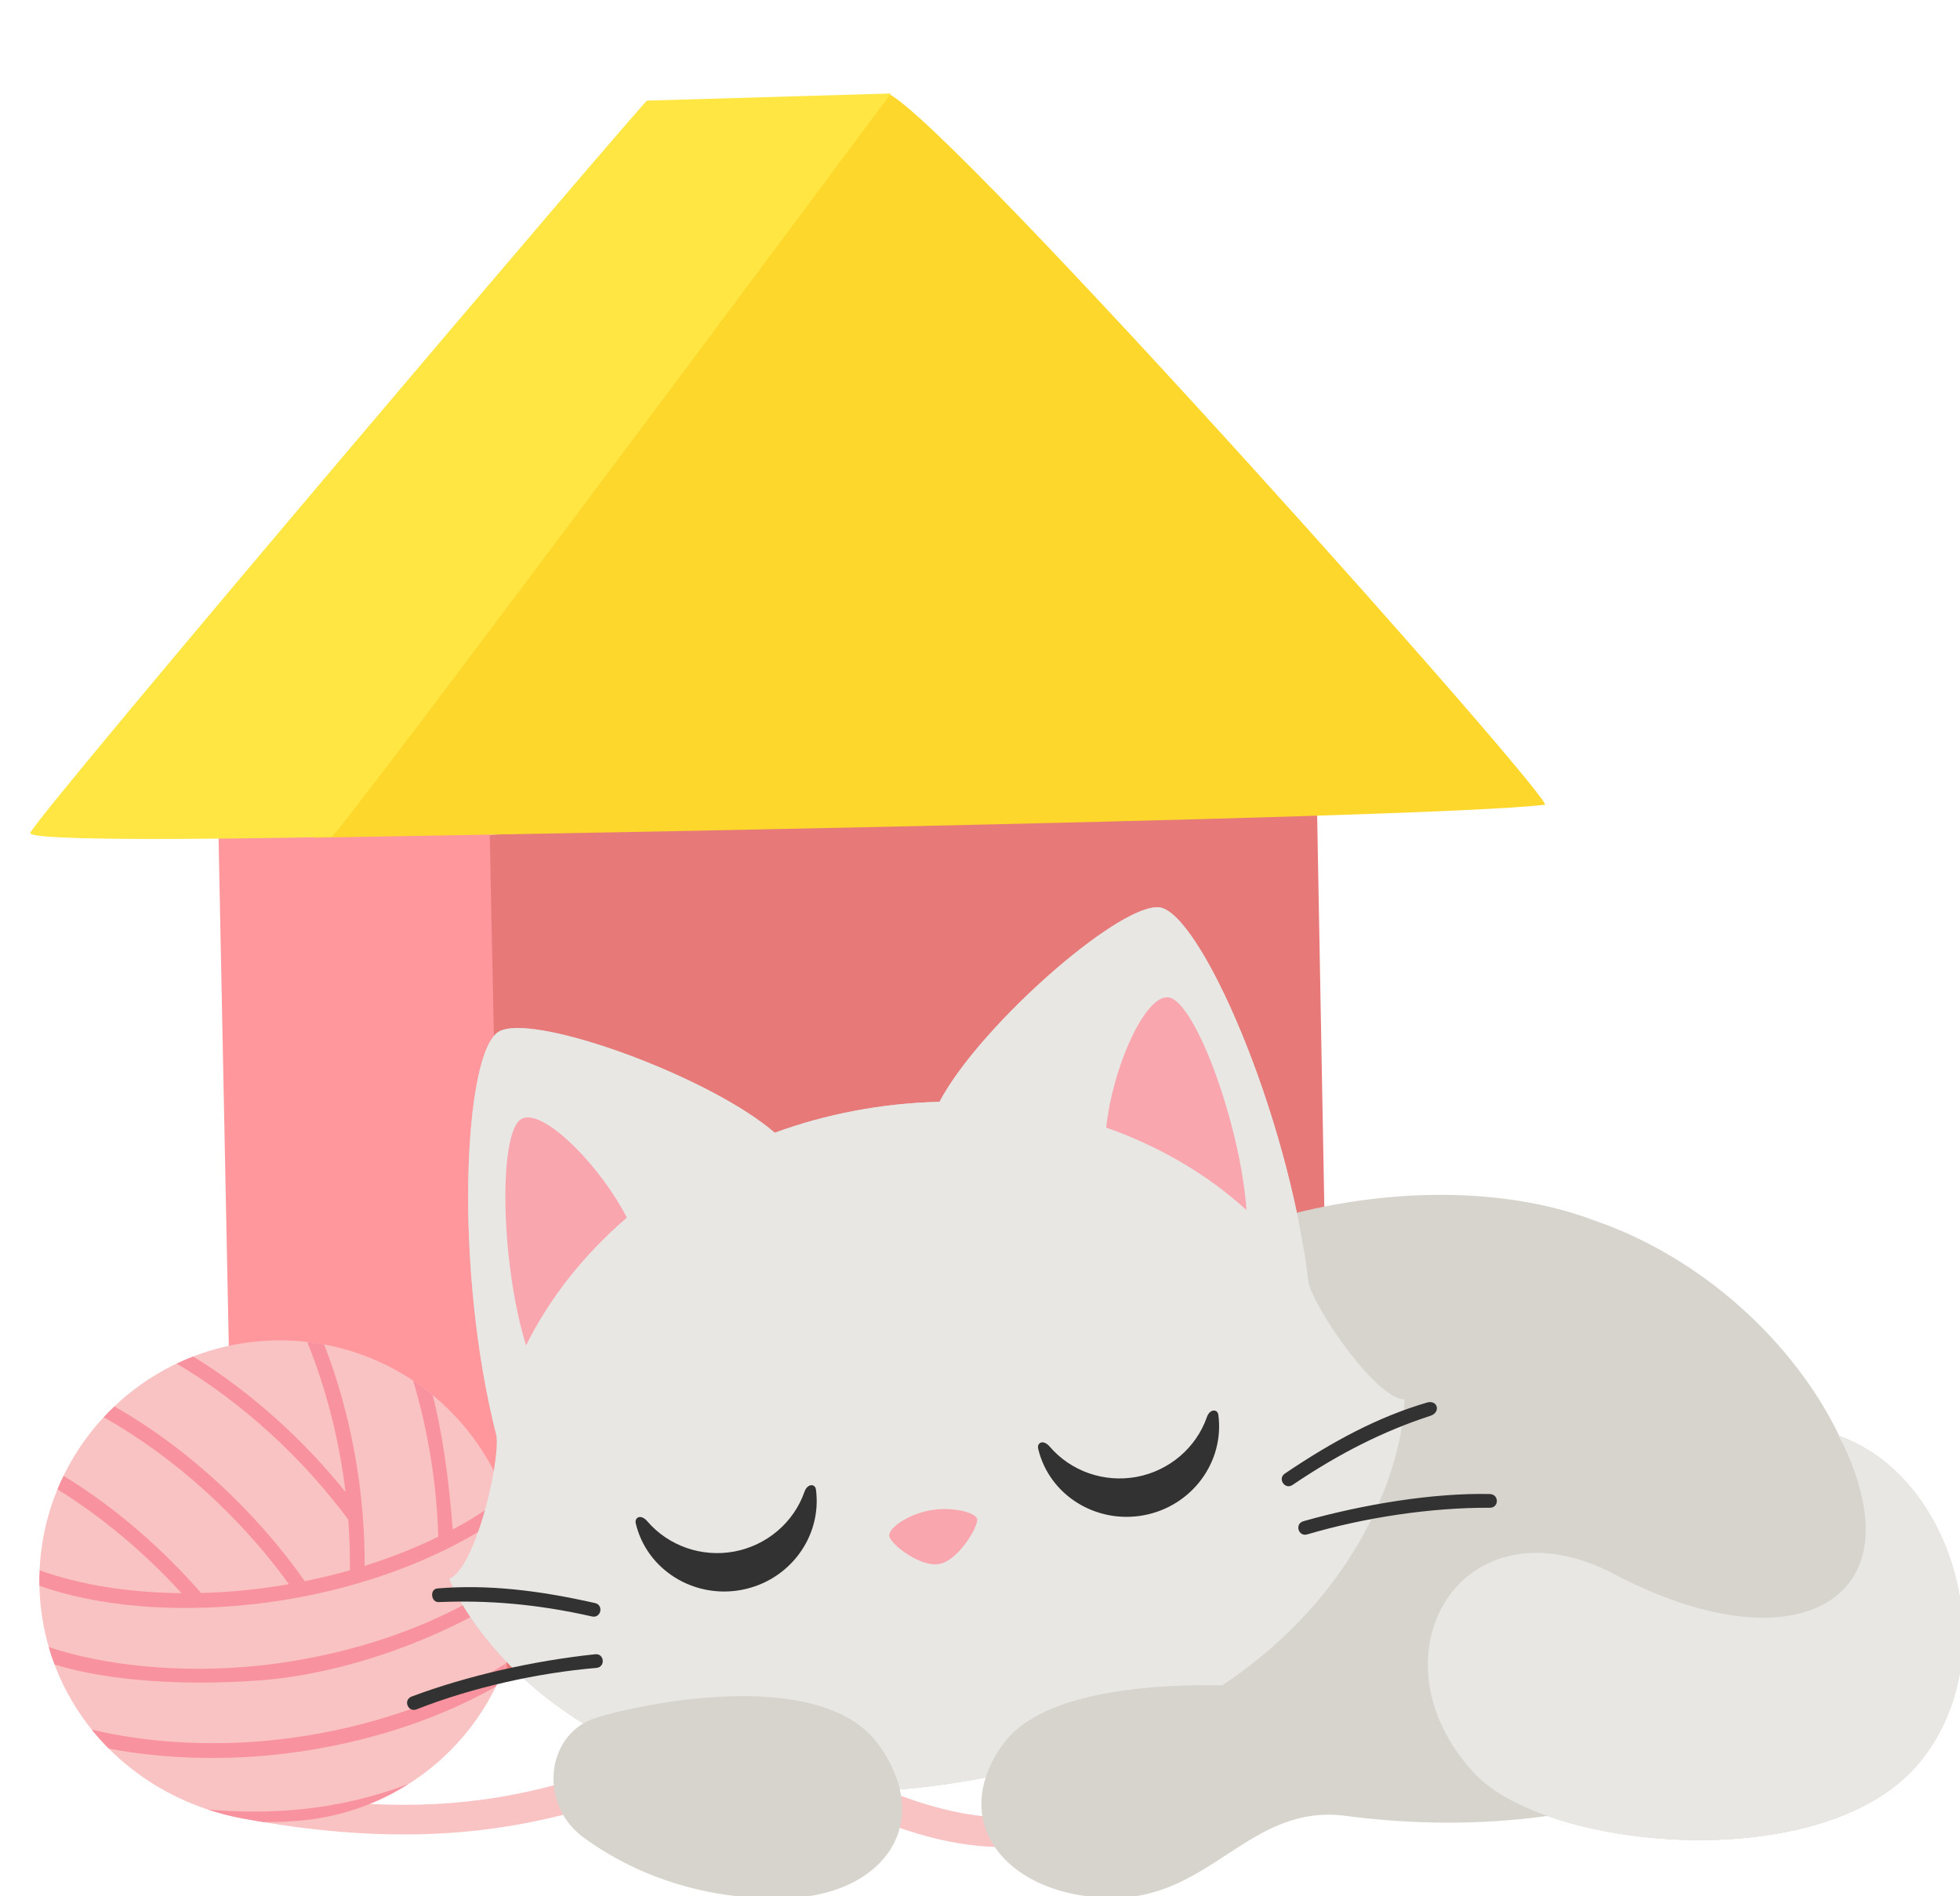
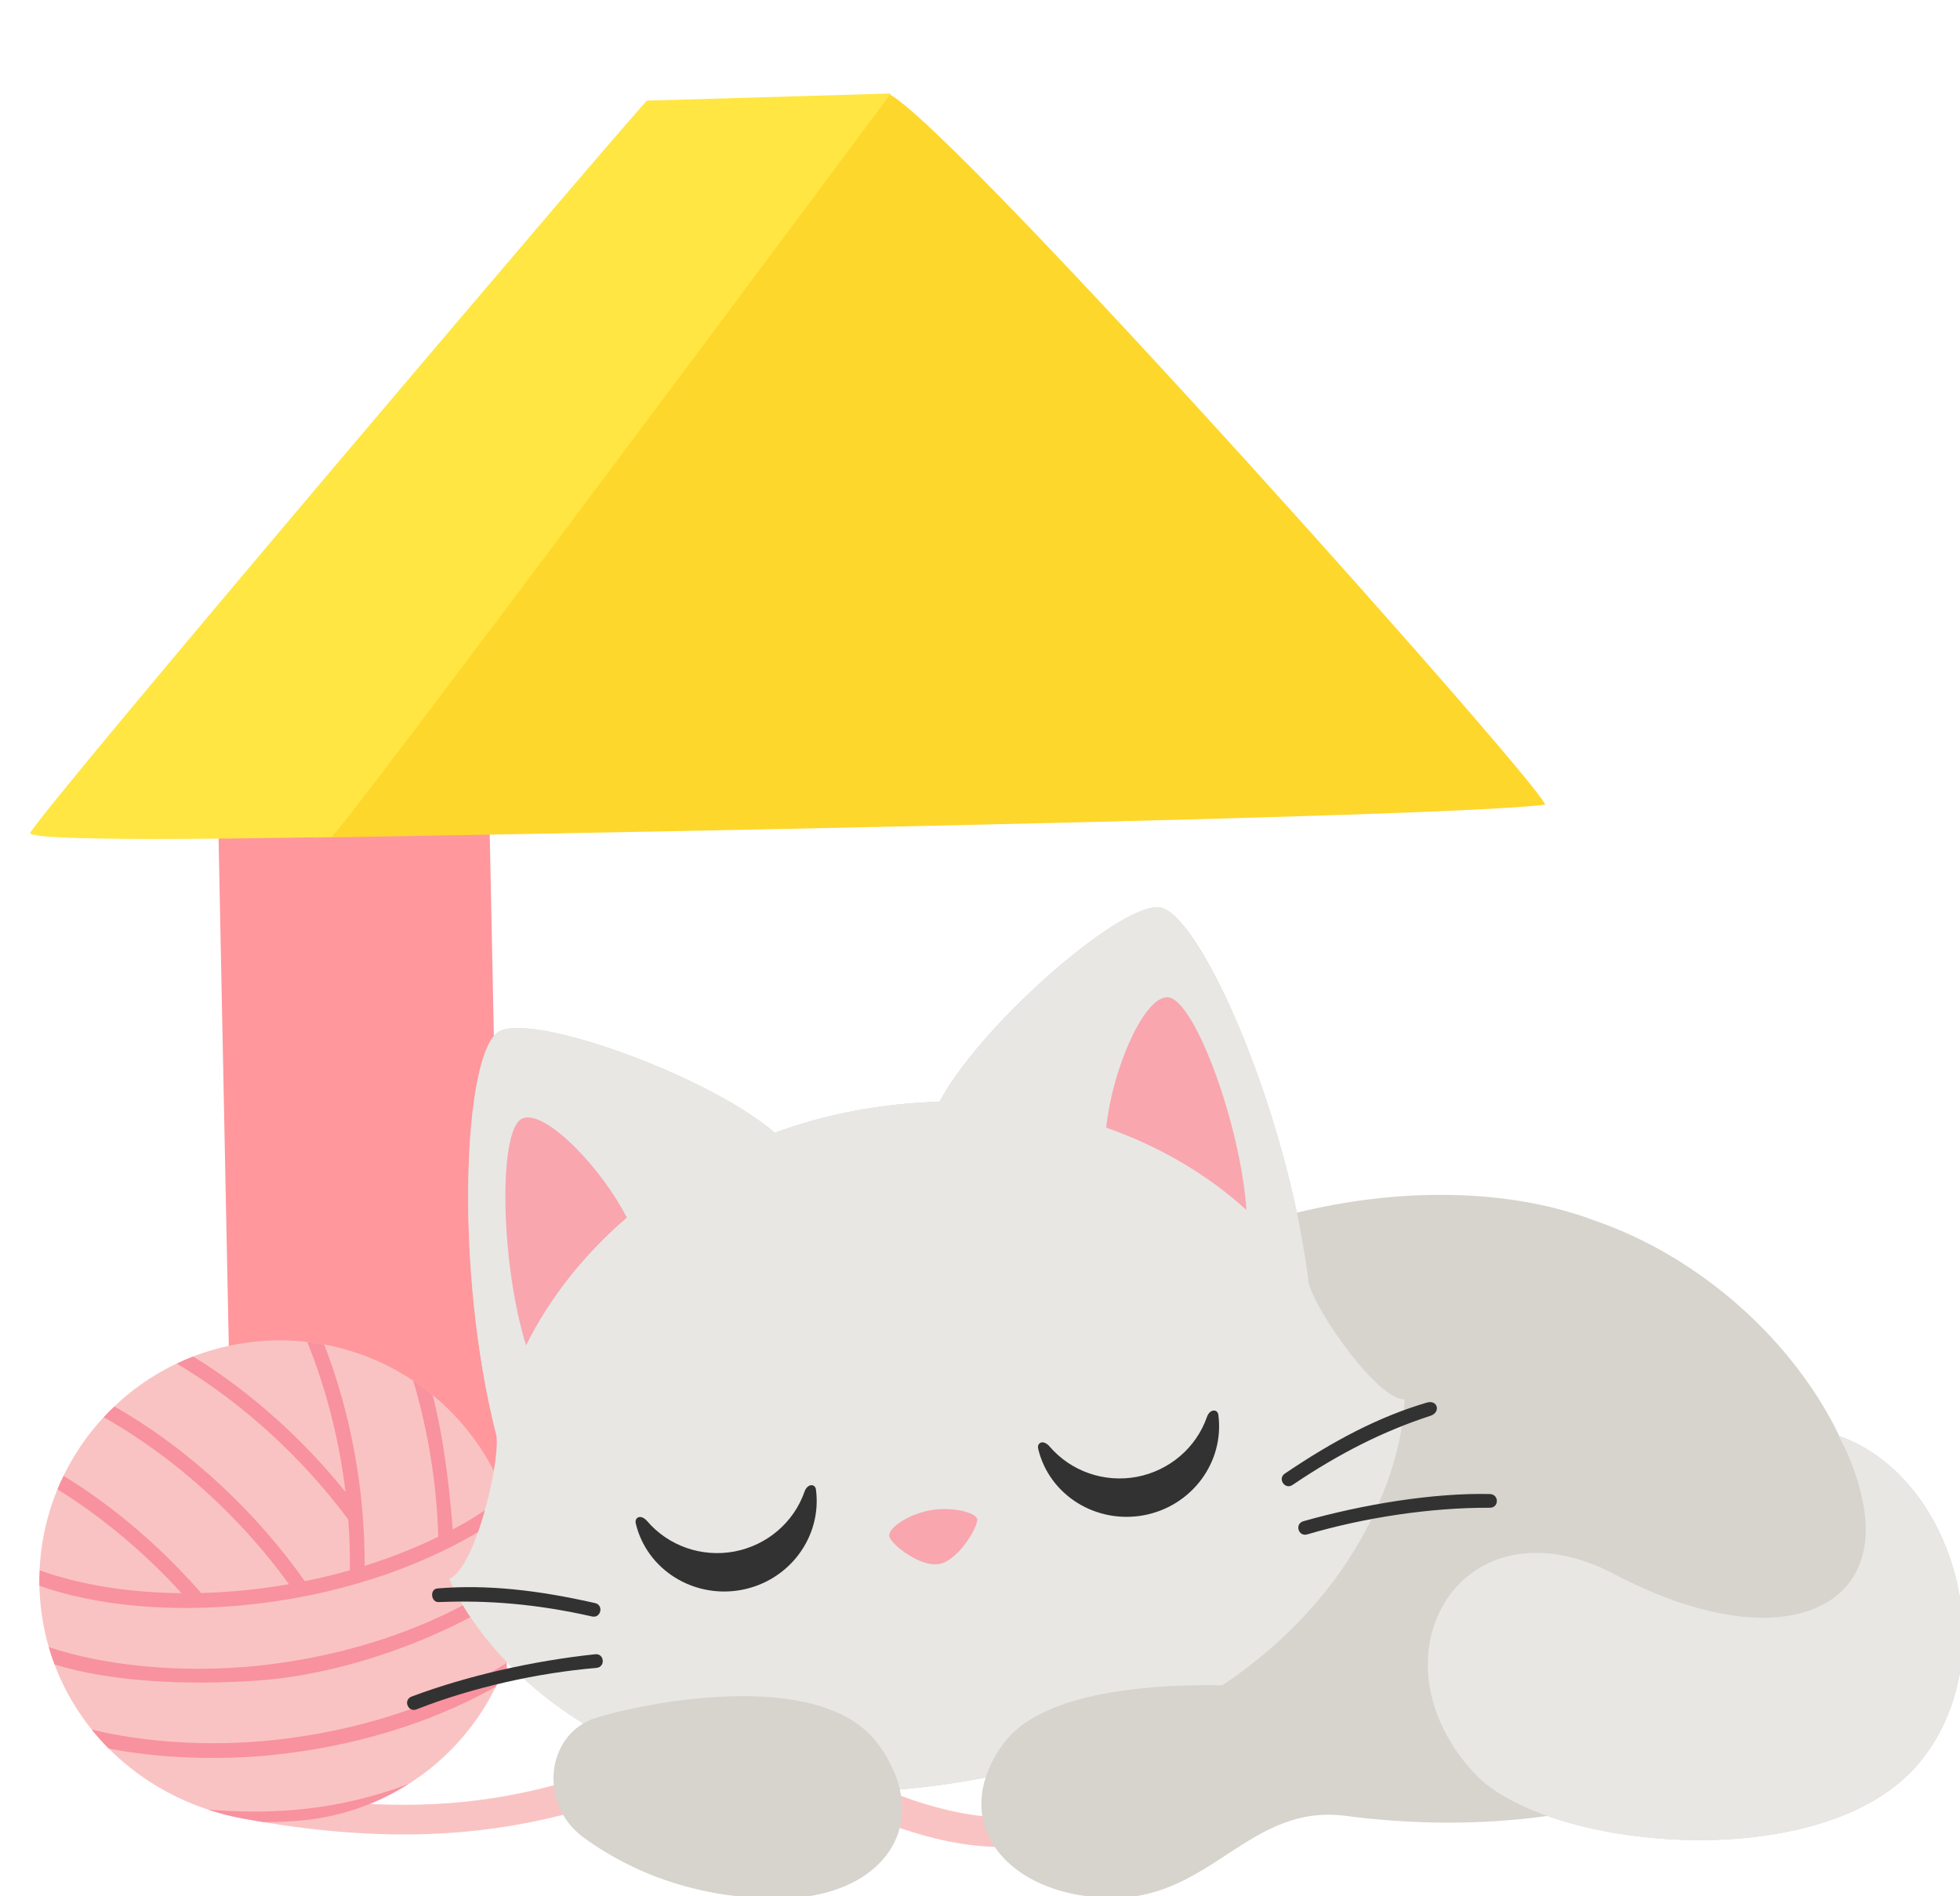
<svg xmlns="http://www.w3.org/2000/svg" viewBox="6.965 12.5 481.339 465.557">
  <g style="transform-origin: 363.014px 869.953px;" transform="matrix(1.656, 0, 0, 1.656, -166.336, -634.735)">
    <title>House</title>
    <g>
      <title>Body</title>
-       <path style="stroke: rgb(0, 0, 0); fill: rgb(231, 122, 121); stroke-width: 0px;" d="M 320.851 859.241 L 323.413 983.339 L 445.978 976.107 L 443.734 853.656 L 320.851 859.241 Z" />
      <path style="stroke: rgb(0, 0, 0); fill: rgb(255, 151, 157); stroke-width: 0px;" d="M 283.356 983.311 L 323.63 983.379 L 320.999 855.295 L 280.78 855.492 L 283.356 983.311 Z" />
    </g>
    <g style="transform-origin: 363.014px 804.791px;" transform="matrix(0.999, -0.043, 0.043, 0.999, 0, 0)">
      <title>Roof</title>
      <path style="stroke: rgb(0, 0, 0); fill: rgb(254, 215, 44); stroke-width: 0px;" d="M 292.72 856.697 L 382.537 750.135 C 391.638 754.686 478.803 861.46 475.22 859.669 C 457.292 861.103 292.72 856.697 292.72 856.697 Z" />
      <path style="stroke: rgb(0, 0, 0); fill: rgb(255, 230, 67); stroke-width: 0px;" d="M 346.766 749.627 L 382.947 750.123 C 382.947 750.123 296.298 856.697 295.307 856.697 C 294.316 856.697 250.7 855.706 250.7 854.219 C 250.7 852.732 346.766 749.132 346.766 749.627 Z" />
    </g>
  </g>
  <g transform="matrix(1, 0, 0, 1, 35.119, 12.5)" style="">
    <title>Yarn</title>
  </g>
  <g transform="matrix(0.982, 0.191, -0.191, 0.982, -16.754, 3.453)" style="transform-origin: 174.627px 413.182px;">
    <title>Yarn</title>
    <path style="color: rgb(0, 0, 0); font-style: normal; font-variant: normal; font-weight: normal; font-stretch: normal; font-size: medium; line-height: normal; font-family: sans-serif; font-feature-settings: normal; text-indent: 0px; text-align: start; text-decoration: rgb(0, 0, 0); letter-spacing: normal; word-spacing: normal; text-transform: none; writing-mode: lr-tb; direction: ltr; text-orientation: mixed; dominant-baseline: auto; baseline-shift: baseline; text-anchor: start; white-space: normal; clip-rule: nonzero; display: inline; overflow: visible; opacity: 1; isolation: auto; mix-blend-mode: normal; color-interpolation: srgb; color-interpolation-filters: linearrgb; vector-effect: none; fill-opacity: 1; fill-rule: nonzero; stroke: none; stroke-width: 7.5; stroke-linecap: round; stroke-linejoin: miter; stroke-miterlimit: 4; stroke-dasharray: none; stroke-dashoffset: 0; stroke-opacity: 1; color-rendering: auto; image-rendering: auto; shape-rendering: auto; text-rendering: auto; fill: rgb(250, 195, 195);" d="M 208.88 437.918 C 219.505 435.802 237.441 442.461 257.046 444.268 C 276.65 446.075 298.668 441.87 316.604 417.1 C 318.437 414.642 316.707 411.144 313.642 411.108 C 312.405 411.094 311.241 411.69 310.53 412.702 C 294.005 435.523 275.92 438.476 257.734 436.8 C 239.547 435.123 222.005 427.658 207.415 430.563 C 184.213 435.184 169.07 456.174 123.047 462.74 C 145.491 448.203 155.364 420.398 147.113 394.962 C 139.113 370.342 116.008 353.803 90.123 354.17 C 84.208 354.254 78.339 355.226 72.713 357.054 C 41.7 367.13 24.728 400.441 34.805 431.454 C 42.931 456.403 66.537 472.407 93.051 472.197 C 165.669 471.622 186.045 442.466 208.88 437.918 Z" id="path3168" />
    <path style="color: rgb(0, 0, 0); font-style: normal; font-variant: normal; font-weight: normal; font-stretch: normal; font-size: medium; line-height: normal; font-family: sans-serif; font-feature-settings: normal; text-indent: 0px; text-align: start; text-decoration: rgb(0, 0, 0); letter-spacing: normal; word-spacing: normal; text-transform: none; writing-mode: lr-tb; direction: ltr; text-orientation: mixed; dominant-baseline: auto; baseline-shift: baseline; text-anchor: start; white-space: normal; clip-rule: nonzero; display: inline; overflow: visible; visibility: visible; opacity: 1; isolation: auto; mix-blend-mode: normal; color-interpolation: srgb; color-interpolation-filters: linearrgb; vector-effect: none; fill-opacity: 1; fill-rule: nonzero; stroke: none; stroke-width: 1.5; stroke-linecap: butt; stroke-linejoin: miter; stroke-miterlimit: 4; stroke-dasharray: none; stroke-dashoffset: 0; stroke-opacity: 1; color-rendering: auto; image-rendering: auto; shape-rendering: auto; text-rendering: auto; fill: rgb(248, 146, 158);" d="M 90.552 354.177 C 89.141 354.167 87.61 354.25 86.377 354.345 C 86.377 354.368 86.374 354.387 86.374 354.41 C 93.29 365.011 98.75 376.802 102.607 388.714 C 90.201 378.236 75.368 369.168 59.582 363.216 C 58.299 363.982 57.1 364.799 55.94 365.706 C 73.972 372.16 91.034 382.869 104.52 395.197 L 104.543 395.172 C 105.666 399.262 106.592 403.34 107.326 407.37 C 103.936 409.087 100.476 410.668 96.977 412.111 C 82.363 398.081 63.292 385.823 42.913 378.943 C 42.155 379.949 41.477 380.973 40.846 382.045 C 60.411 388.537 78.978 400.17 93.287 413.575 C 89.982 414.837 86.651 415.98 83.315 416.992 C 79.715 418.083 76.111 419.025 72.533 419.816 C 61.07 410.903 47.861 403.244 33.922 398.037 C 33.579 399.207 33.305 400.384 33.083 401.58 C 45.479 406.284 57.34 412.971 67.823 420.774 C 55.112 423.129 42.915 423.526 32.589 421.91 C 32.745 423.179 32.969 424.423 33.243 425.667 C 48.207 427.845 66.334 425.92 84.362 420.452 C 106.099 413.859 127.69 402.058 143.152 385.609 C 142.565 384.493 141.944 383.401 141.29 382.335 C 137.584 386.105 133.991 389.77 130.186 392.689 C 127.067 381.38 123.357 370.298 119.053 361.279 C 117.32 360.341 115.538 359.488 113.713 358.725 C 113.708 358.733 113.704 358.739 113.699 358.747 C 119.805 370.39 124.309 382.914 127.042 395.15 C 121.913 399.018 116.409 402.51 110.675 405.611 C 107.373 388.229 100.564 370.039 90.551 354.177 L 90.552 354.177 Z M 89.374 434.755 C 71.896 440.056 52.685 441.932 38.364 439.982 C 39.044 441.331 39.779 442.636 40.587 443.914 C 55.028 445.434 73.457 442.78 90.423 438.215 C 111.895 432.438 134.917 418.163 149.179 403.383 C 148.936 401.946 148.636 400.511 148.257 399.087 C 133.245 415.865 111.398 428.075 89.374 434.755 Z M 149.221 422.574 C 134.698 436.149 115.649 446.163 96.466 451.981 C 81.743 456.447 65.792 458.482 52.571 457.842 C 54.168 459.19 55.837 460.451 57.569 461.624 C 70.066 461.603 84.332 459.44 97.514 455.442 C 115.554 449.97 133.494 440.911 147.936 428.567 C 148.489 426.58 148.92 424.586 149.221 422.574 Z M 131.383 456.159 C 115.57 465.905 99.793 469.996 84.308 471.671 C 87.175 472.041 90.095 472.22 93.051 472.197 C 94.783 472.183 96.476 472.148 98.149 472.103 C 102.032 471.411 105.994 470.395 109.204 469.362 C 114.099 467.758 118.755 465.534 123.047 462.74 C 126.01 460.81 128.797 458.603 131.383 456.159 Z" id="path1471" />
  </g>
  <g id="layer1" transform="matrix(1, 0, 0, 1, 27.436, 320.081)" style="">
    <title>Kitten, sleeping</title>
    <path style="opacity:1;fill:#d7d3cd;fill-opacity:1;stroke:none;stroke-width:1px;stroke-linecap:butt;stroke-linejoin:miter;stroke-opacity:1" d="M 995.313 556.061 C 993.807 556.047 992.175 556.198 990.422 556.506 C 946.458 564.225 828.226 670.237 793.41 736.336 C 739.694 737.646 687.713 747.752 640.723 765.012 C 584.298 716.048 435.659 660.153 391.891 668.91 C 389.564 669.376 387.538 670.021 385.834 670.863 C 352.257 687.449 342.934 890.232 383.012 1046.344 C 385.398 1075.768 372.766 1136.084 391.977 1133.516 C 388.82 1151.513 362.142 1169.792 339.068 1178.336 C 354.652 1214.933 394.288 1269.767 463.33 1312.352 C 427.818 1333.298 424.948 1389.947 463.836 1418.201 C 511.689 1452.969 572.633 1474.553 644.027 1474.553 C 722.045 1474.553 769.481 1429.622 756.658 1373.477 C 780.649 1371.505 805.78 1368.146 832.098 1363.203 C 833.473 1362.945 834.833 1362.678 836.199 1362.414 C 816.515 1423.344 871.594 1473.973 954.412 1473.973 C 1045.506 1473.973 1081.279 1386.249 1169.986 1397.959 C 1228.147 1405.637 1292.401 1406.968 1356.656 1398.027 C 1460.048 1434.523 1631.53 1431.829 1700.723 1349.539 C 1782.474 1252.313 1734.291 1084.062 1627.301 1046.037 C 1585.132 958.468 1499.197 880.084 1400.039 846.224 C 1357.508 830.132 1307.707 822.294 1255.187 822.562 C 1212.631 822.78 1168.291 828.327 1124.588 839.109 C 1094.877 698.07 1029.03 558.961 996.775 556.131 C 996.302 556.089 995.814 556.065 995.312 556.06 L 995.313 556.061 Z M 471.766 1308.307 C 471.537 1308.394 471.311 1308.483 471.084 1308.572 C 471.311 1308.482 471.537 1308.394 471.766 1308.307 Z M 468.803 1309.529 C 468.728 1309.562 468.652 1309.593 468.578 1309.627 C 468.652 1309.593 468.728 1309.563 468.803 1309.529 Z" transform="matrix(0.265,0,0,0.265,0,-232.167)" id="path2728" />
    <path style="display:inline;opacity:1;fill:#e8e7e4;fill-opacity:1;stroke:none;stroke-width:18.898;stroke-linecap:round;stroke-linejoin:round;stroke-miterlimit:4;stroke-dasharray:none;stroke-dashoffset:10.016;stroke-opacity:1;paint-order:normal" d="M 995.313 556.061 C 993.807 556.047 992.175 556.198 990.422 556.506 C 946.458 564.225 828.226 670.237 793.41 736.336 C 739.694 737.646 687.713 747.752 640.723 765.012 C 584.298 716.048 435.659 660.153 391.891 668.91 C 389.564 669.376 387.538 670.021 385.834 670.863 C 352.257 687.449 342.934 890.232 383.012 1046.344 C 385.398 1075.768 362.142 1169.792 339.068 1178.336 C 354.652 1214.933 394.288 1269.767 463.33 1312.352 C 466.723 1310.351 470.406 1308.668 474.387 1307.375 C 495 1300.677 552.636 1287.167 610.18 1287.037 C 660.953 1286.923 711.654 1297.227 736.787 1331.82 C 747.118 1346.04 753.598 1360.076 756.658 1373.477 C 780.649 1371.505 805.78 1368.146 832.098 1363.203 C 833.473 1362.945 834.833 1362.678 836.199 1362.414 C 839.484 1352.246 844.842 1341.792 852.51 1331.238 C 886.021 1285.114 979.171 1276.706 1044.32 1276.887 C 1048.143 1276.898 1051.835 1276.944 1055.447 1277.008 C 1184.731 1190.807 1222.586 1072.102 1224.465 1012.061 C 1199.863 1012.47 1144.313 934.067 1135.629 905.004 C 1116.339 744.988 1034.082 559.404 996.775 556.131 C 996.302 556.089 995.814 556.065 995.312 556.061 L 995.313 556.061 Z M 1626.453 1045.732 C 1637.612 1064.821 1648.423 1094.872 1651.098 1120.316 C 1660.879 1213.377 1560.819 1248.561 1419.215 1174.16 C 1277.61 1099.757 1188.007 1250.027 1289.338 1358.803 C 1355.418 1429.738 1612.057 1454.989 1700.723 1349.539 C 1782.69 1252.056 1734.038 1083.166 1626.453 1045.732 Z" transform="matrix(0.265,0,0,0.265,0,-232.167)" id="path1196" />
    <path id="path1198" d="m 136.558,64.918 c -0.684,0.083 -1.095,0.74 -0.897,1.571 2.708,11.369 14.183,18.516 25.962,16.319 11.782,-2.218 19.797,-13.033 18.29,-24.629 -0.198,-1.517 -2.099,-1.527 -2.818,0.529 -2.641,7.553 -9.229,13.167 -17.241,14.682 -8.007,1.482 -16.151,-1.375 -21.362,-7.432 -0.706,-0.82 -1.403,-1.103 -1.935,-1.039 z M 235.38,46.587 c -0.684,0.083 -1.094,0.74 -0.896,1.57 2.708,11.369 14.184,18.516 25.963,16.319 11.782,-2.218 19.796,-13.033 18.289,-24.629 -0.198,-1.517 -2.099,-1.527 -2.818,0.529 -2.641,7.553 -9.228,13.166 -17.24,14.682 -8.007,1.482 -16.151,-1.375 -21.362,-7.432 -0.706,-0.82 -1.403,-1.103 -1.936,-1.039 z m 94.53,-9.762 c -11.892,3.508 -22.977,9.406 -34.817,17.403 -1.925,1.245 0.013,4.113 1.887,2.792 11.628,-7.854 22.501,-13.272 33.834,-16.959 2.61,-0.849 1.801,-4.034 -0.904,-3.236 z M 87.239,85.804 c 11.908,-0.499 23.994,0.429 37.679,3.529 2.191,0.497 2.937,-2.79 0.746,-3.287 -13.935,-3.157 -26.403,-4.61 -38.701,-3.597 -1.974,0.163 -1.598,3.433 0.277,3.355 z M 299.62,65.945 c -2.203,0.626 -1.251,3.882 0.946,3.233 13.813,-4.076 30.176,-6.615 44.82,-6.539 2.323,0.012 2.322,-3.312 -2e-5,-3.368 -13.725,-0.327 -31.186,2.532 -45.765,6.673 z M 80.626,108.993 c -2.161,0.81 -0.922,3.984 1.225,3.138 13.623,-5.373 29.785,-8.953 44.136,-10.166 2.282,-0.193 1.986,-3.598 -0.292,-3.356 -15.394,1.634 -31.571,5.324 -45.069,10.385 z" style="display:inline;opacity:1;fill:#323232;fill-opacity:1;fill-rule:nonzero;stroke:none;stroke-width:93.296;stroke-linecap:round;stroke-linejoin:round;stroke-miterlimit:4;stroke-dasharray:none;stroke-dashoffset:0;stroke-opacity:1;paint-order:normal" />
    <path style="display:inline;fill:#f9a6af;fill-opacity:1;stroke:none;stroke-width:10.092;stroke-linecap:butt;stroke-linejoin:miter;stroke-miterlimit:4;stroke-dasharray:none;stroke-opacity:1" d="m 108.328,-33.109 c -0.289,0.069 -0.559,0.177 -0.806,0.326 -5.652,3.411 -5.027,35.476 1.196,55.55 5.801,-11.699 14.296,-22.372 24.756,-31.372 -6.367,-12.355 -19.111,-25.373 -24.851,-24.56 -0.1,0.014 -0.2,0.033 -0.296,0.056 z m 157.11,-29.505 c -5.643,1.325 -12.796,18.079 -14.247,31.902 13.013,4.591 24.801,11.455 34.451,20.253 -1.483,-20.964 -12.535,-51.071 -19.039,-52.199 -0.379,-0.066 -0.768,-0.049 -1.165,0.044 z M 207.774,63.3 c -5.398,1.031 -10.218,4.425 -9.859,6.336 0.359,1.911 7.583,7.708 12.326,6.8 4.743,-0.908 9.581,-9.28 9.259,-10.992 -0.322,-1.712 -6.328,-3.174 -11.726,-2.143 z" id="path1200" />
  </g>
</svg>